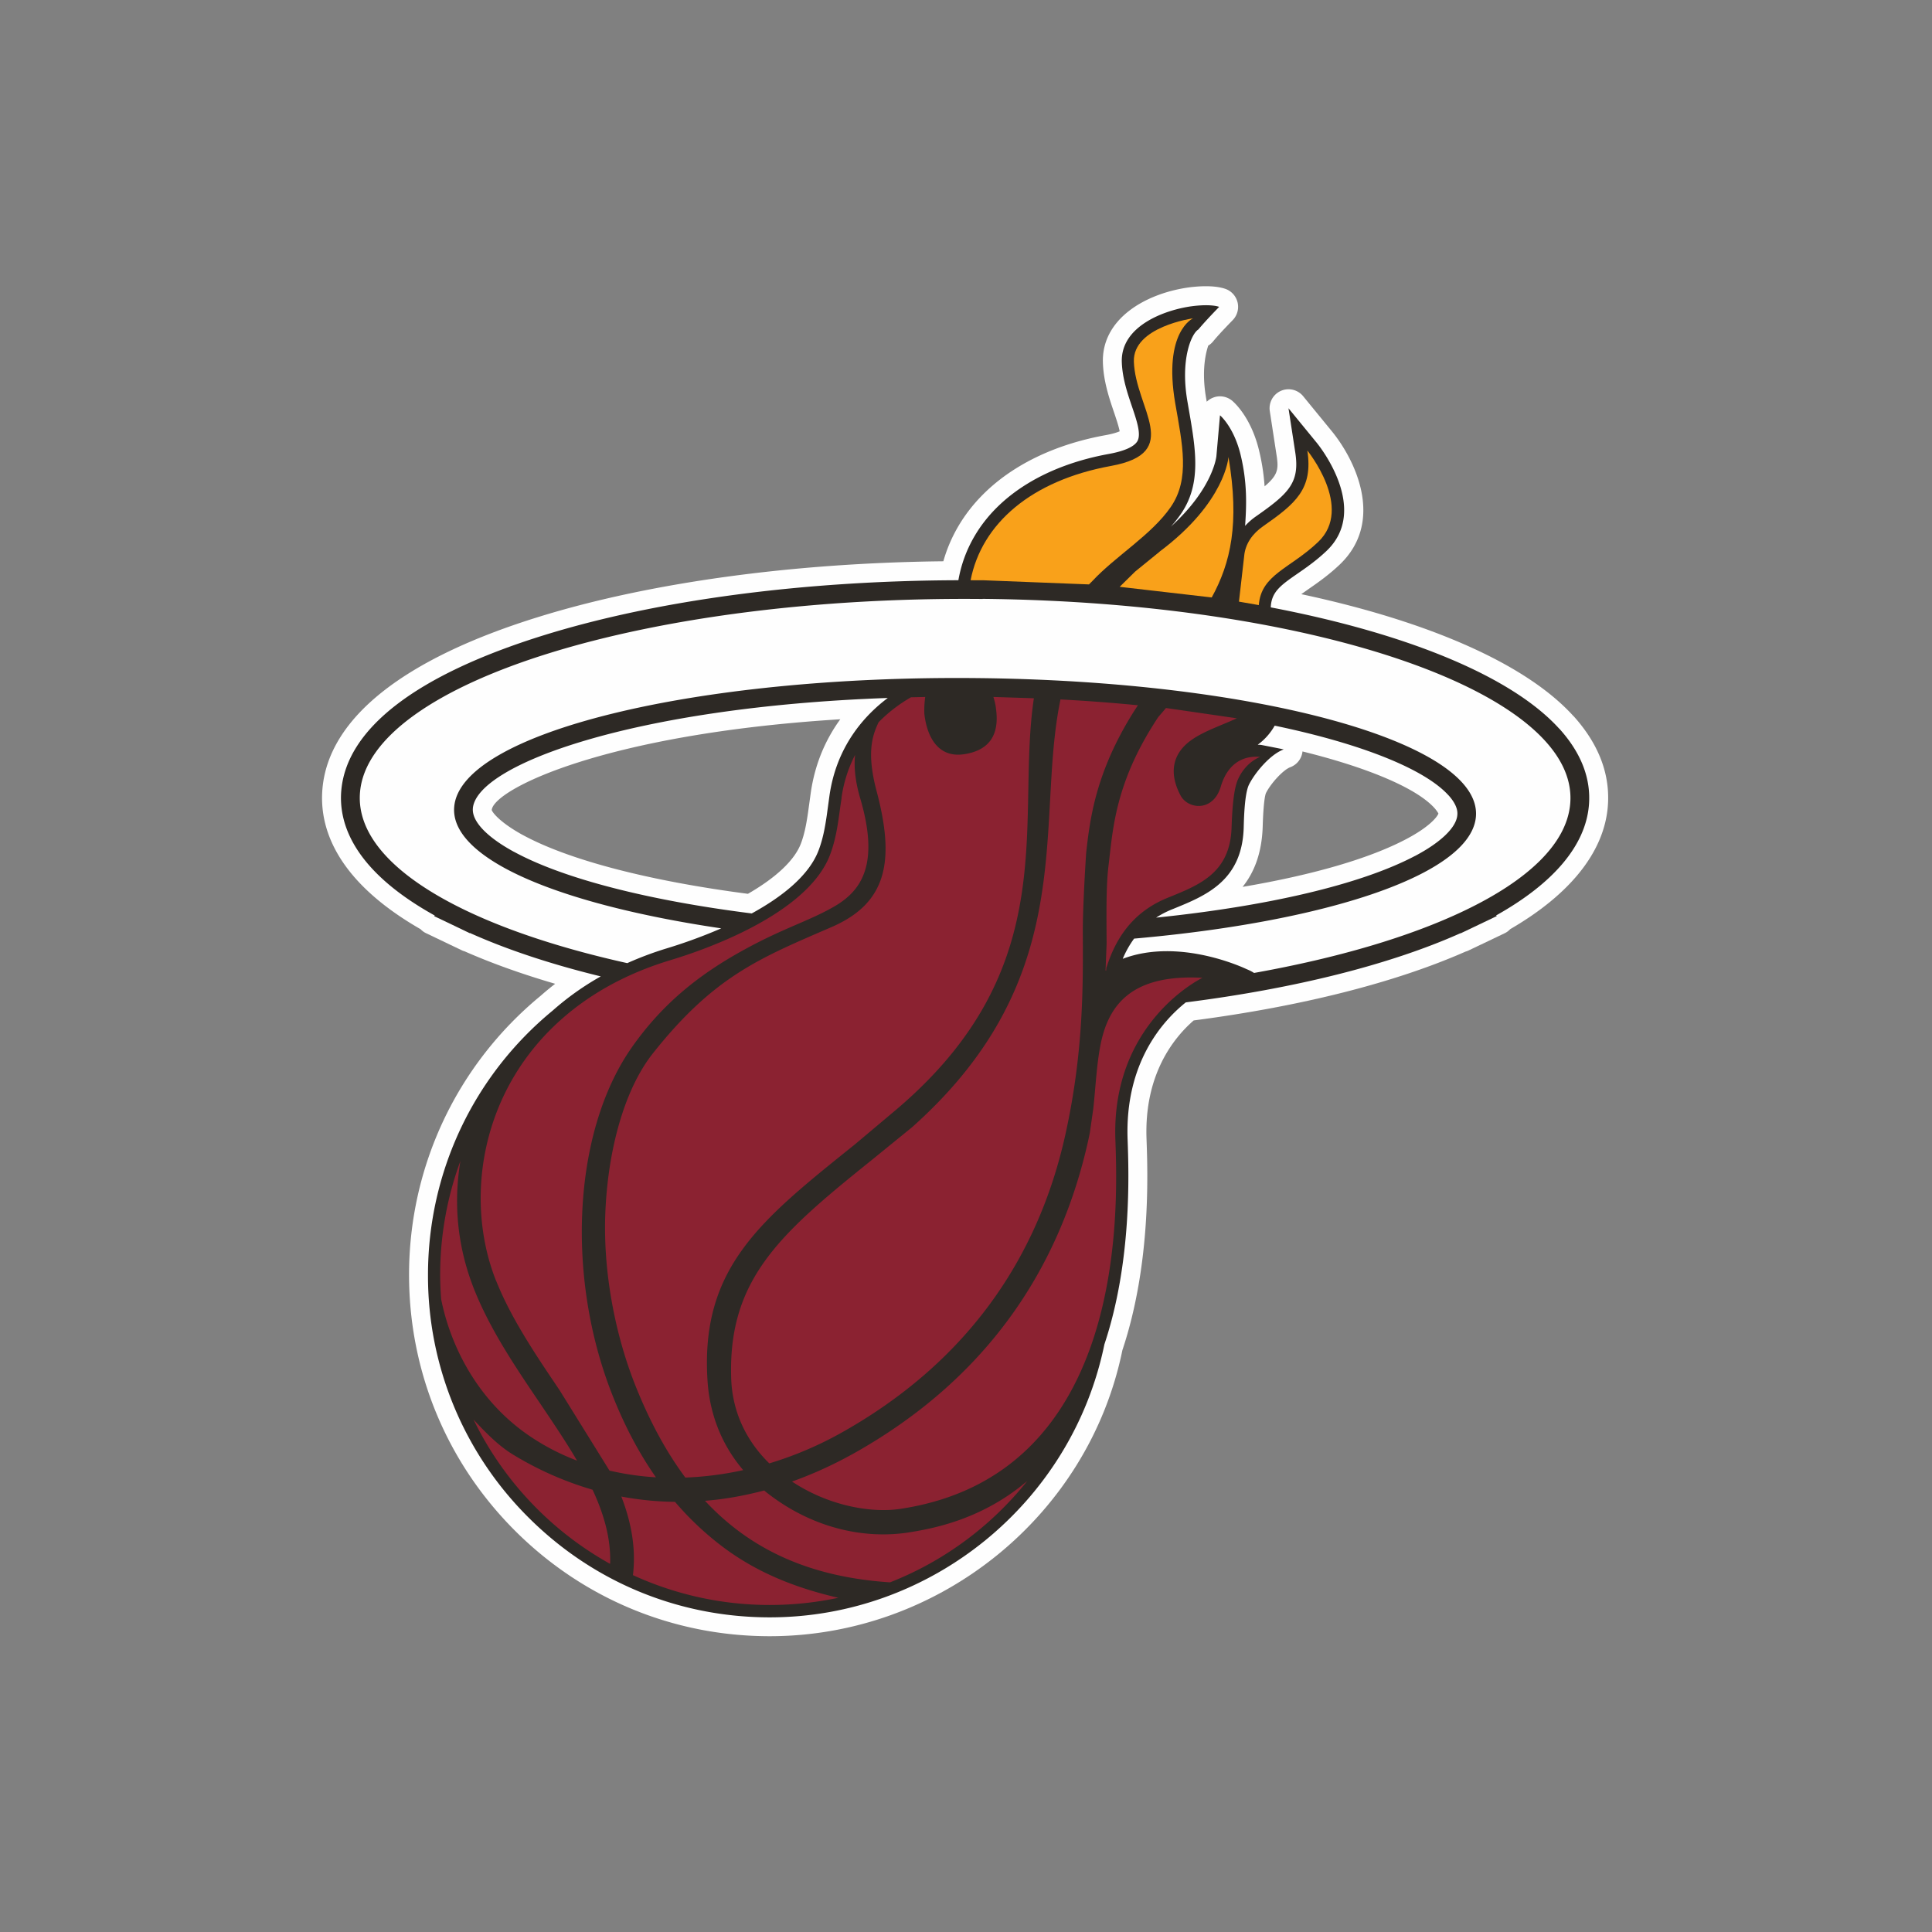
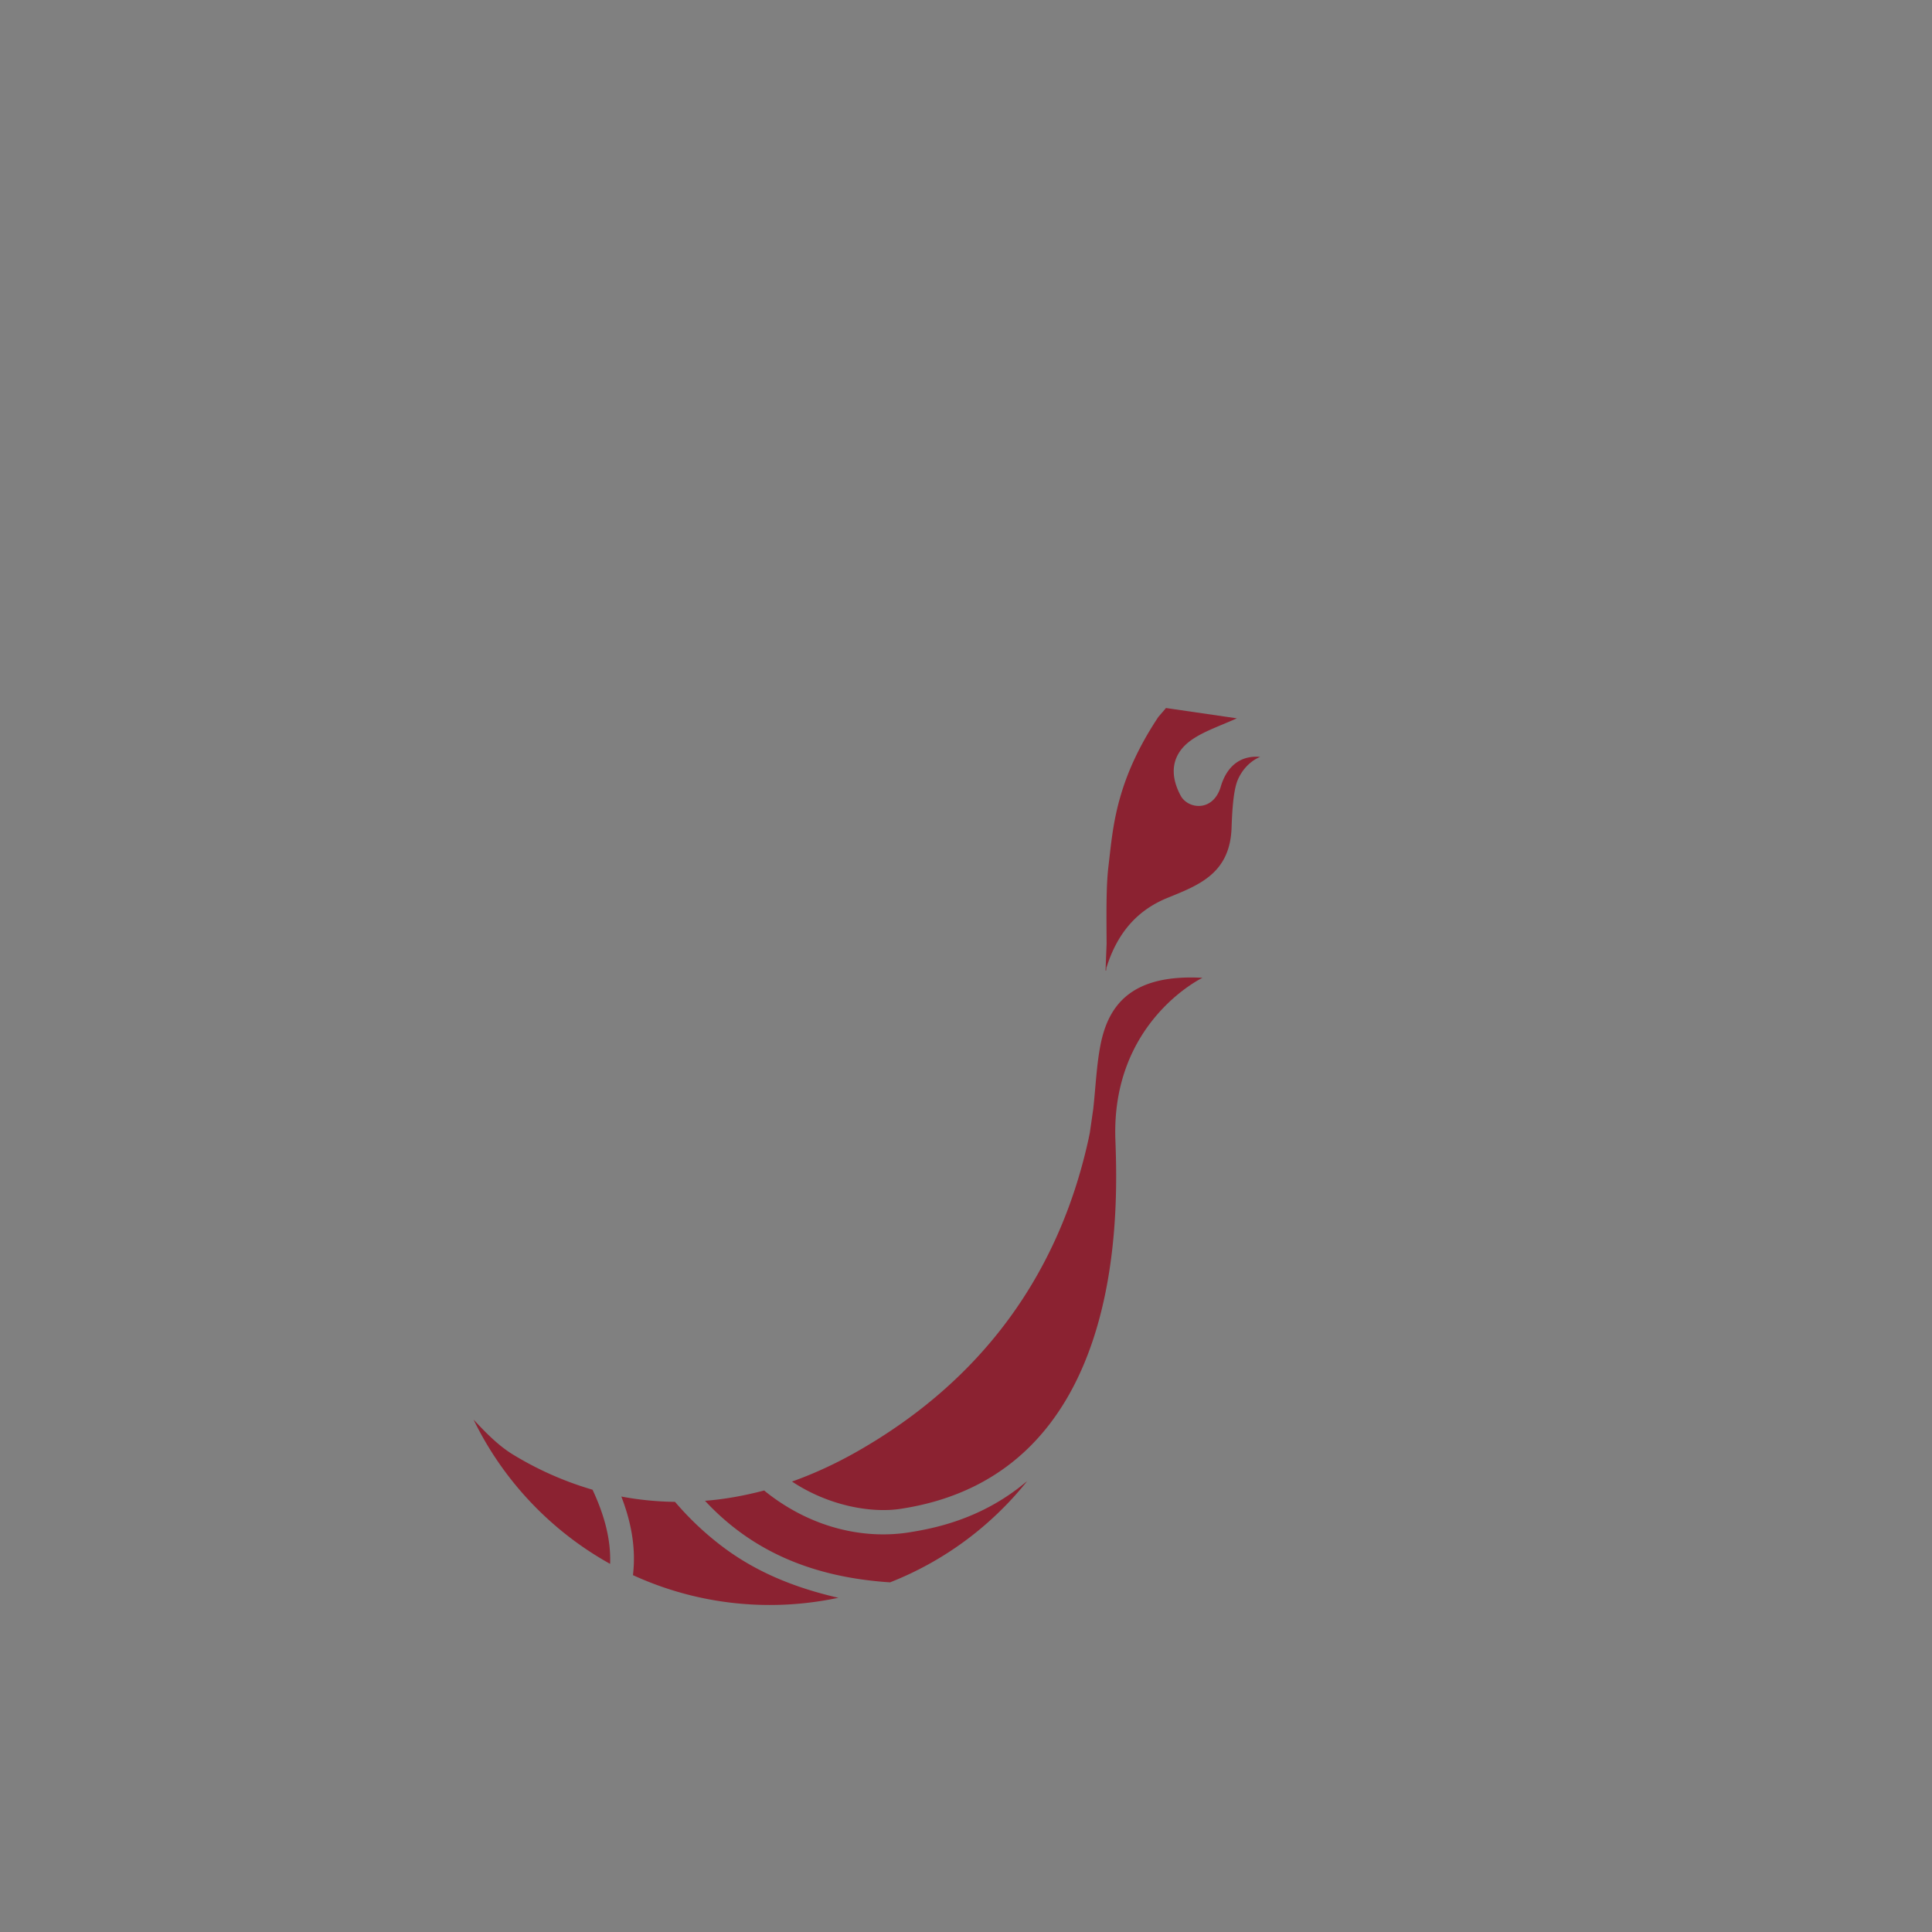
<svg xmlns="http://www.w3.org/2000/svg" width="100px" height="100px" viewBox="0 0 150 150" fill="none">
  <rect x="0" y="0" width="150" height="150" fill="#808080" stroke="none" />
-   <path d="M40.616 64.842l-.085-.044c-1.8-1-2.315-1.76-2.353-1.907.138-1.59 8.688-5.906 27.062-7.047-1.074 1.474-1.97 3.374-2.303 5.782l-.2 1.45c-.11.75-.25 1.615-.556 2.42-.49 1.285-1.91 2.63-4.112 3.9-7.703-1.005-13.888-2.62-17.453-4.553m59.55-5.272a1.47 1.47 0 0 0 .959-1.229c5.103 1.26 8.85 2.853 10.24 4.388.24.268.303.424.315.427-.062.215-.632 1.01-2.515 1.998-2.856 1.506-7.244 2.776-12.69 3.702.88-1.096 1.49-2.58 1.56-4.665.056-1.883.185-2.458.253-2.617.394-.784 1.36-1.815 1.88-2.004m21.988-3.98c-3.597-3.976-11.056-7.31-21.124-9.46l.568-.4c.69-.477 1.55-1.076 2.41-1.892 3.51-3.34 1.25-8.108-.638-10.395l-2.194-2.682a1.47 1.47 0 0 0-1.735-.413c-.606.27-.956.914-.856 1.57l.526 3.43c.162 1.055.124 1.524-.93 2.41-.06-.858-.185-1.777-.43-2.785-.626-2.6-1.95-3.746-2.097-3.87-.426-.342-1-.433-1.503-.218a1.48 1.48 0 0 0-.462.304l-.053-.304c-.438-2.552.162-3.967.165-4.05.147-.088.28-.2.385-.333.506-.62 1.512-1.64 1.518-1.647a1.48 1.48 0 0 0-.45-2.381c-.285-.124-1.14-.392-2.947-.162-3.403.472-6.788 2.46-6.68 5.84.044 1.453.5 2.794.87 3.88.15.448.362 1.073.432 1.453-.188.083-.526.197-1.097.3-5.265.958-9.326 3.478-11.44 7.088a11.63 11.63 0 0 0-1.153 2.703c-11.706.127-22.826 1.653-31.435 4.323-10.49 3.25-16.288 7.863-16.77 13.327-.256 2.856.874 7.04 7.618 10.916.12.127.262.233.426.31l2.753 1.317a1.11 1.11 0 0 0 .232.088c2.103.928 4.46 1.77 7.038 2.523a22.68 22.68 0 0 0-1.129.934c-6.49 5.343-10.215 13.24-10.215 21.66 0 7.498 2.912 14.547 8.2 19.843s12.32 8.217 19.8 8.217c13.23 0 24.765-9.407 27.382-22.204 2.23-6.678 1.97-13.763 1.874-16.424-.176-4.97 2.09-7.813 3.662-9.18 8.365-1.093 15.653-2.938 21.12-5.35a1.11 1.11 0 0 0 .232-.088l.865-.413c.012-.006.024-.01.035-.015l1.912-.914c.156-.074.294-.183.41-.307 4.647-2.697 7.262-5.965 7.574-9.47.22-2.5-.676-4.883-2.668-7.088" fill="#fefefe" />
-   <path d="M36.712 62.76c.297-3.392 12.497-7.872 32.215-8.57-1.83 1.373-4 3.775-4.535 7.64l-.2 1.462c-.132.902-.29 1.82-.638 2.732-.76 1.995-2.9 3.64-5.19 4.895-7.938-1.002-14.574-2.676-18.447-4.78h-.006c-2.12-1.152-3.285-2.38-3.197-3.377m75.744-1.02c.753.83.703 1.367.688 1.547-.082.958-1.282 2.113-3.288 3.17h-.006c-4.218 2.222-11.465 3.902-20.094 4.786a7.43 7.43 0 0 1 1.238-.642l.14-.056c2.48-1.01 5.29-2.154 5.424-6.263.02-.65.056-2.658.415-3.374.462-.92 1.647-2.346 2.69-2.723.015-.01-1.744-.35-1.744-.35-.094-.01-.182-.015-.274-.015.59-.43 1.012-.943 1.32-1.482 7.01 1.462 11.724 3.454 13.488 5.402m8.61-5.16c-3.706-4.094-11.876-7.415-22.403-9.425.047-1.21.782-1.724 2.094-2.632.685-.474 1.46-1.014 2.238-1.754 3.397-3.233-.59-8.184-.762-8.393l-2.194-2.682.526 3.43c.36 2.35-.5 3.18-3.047 4.963a4.96 4.96 0 0 0-.847.74c.106-1.568.18-3.316-.347-5.505s-1.603-3.08-1.603-3.08l-.28 3.18c-.003.018-.247 2.48-3.53 5.46a9.99 9.99 0 0 0 .782-.993c1.61-2.346 1.144-5.016.606-8.105l-.112-.65c-.553-3.22.306-5.23.86-5.56.538-.657 1.61-1.75 1.61-1.75s-.568-.253-2.147-.047c-2.053.283-5.503 1.515-5.412 4.33.038 1.238.438 2.414.788 3.45.376 1.108.732 2.16.418 2.7-.253.427-1.015.766-2.206.984-4.838.88-8.544 3.15-10.435 6.386-.626 1.07-1.044 2.216-1.253 3.42-12 .035-23.362 1.535-32.17 4.267-9.874 3.062-15.315 7.23-15.74 12.05-.226 2.537.918 6.198 7.256 9.717l-.044.047 1.8.86.953.46.015-.015c2.92 1.31 6.347 2.44 10.165 3.372a21.53 21.53 0 0 0-3.735 2.655c-6.14 5.05-9.68 12.54-9.68 20.52a26.44 26.44 0 0 0 7.771 18.803c5.012 5.022 11.674 7.786 18.762 7.786 12.544 0 23.462-8.91 25.985-21.2 2.14-6.422 1.894-13.31 1.8-15.906-.212-5.903 2.68-9.17 4.518-10.64 8.382-1.064 15.8-2.903 21.324-5.37l.01.01.894-.424 1.918-.917-.053-.05c4.444-2.487 6.926-5.41 7.203-8.526.182-2.075-.588-4.082-2.29-5.968" fill="#2d2925" />
  <g fill="#8b2231">
-     <path d="M34.25 100.862c.694 3.498 2.7 7.7 6.66 10.486a17.73 17.73 0 0 0 3.891 2.054c-.86-1.465-1.856-2.94-2.87-4.444-1.9-2.803-3.862-5.706-5.106-8.824-1.288-3.227-1.64-6.602-1.08-9.994a25.6 25.6 0 0 0-1.571 8.841 25.37 25.37 0 0 0 .076 1.88m4.274-1.41c1.174 2.938 3.08 5.753 4.92 8.48l3.876 6.245a21.31 21.31 0 0 0 3.606.522c-1.274-1.818-2.38-3.887-3.326-6.254-3.682-9.17-3.15-20.5 1.415-27.07 2.362-3.383 5.182-5.685 8.815-7.668 3.124-1.712 5.08-2.222 7.068-3.4 2.162-1.3 3.318-3.45 1.897-8.296-.418-1.415-.5-2.532-.406-3.4a10.38 10.38 0 0 0-1.059 3.363l.012-.012c-.224 1.37-.318 2.876-.9 4.412-1.912 5.016-11.168 7.8-12.388 8.172-3.512 1.06-6.326 2.682-8.518 4.64-6.338 5.65-7.47 14.126-5.012 20.28M77.13 54.12c.094.3.17.616.2.917.24 1.754-.288 3.168-2.432 3.513-2.2.357-2.962-1.568-3.132-3.14a7.5 7.5 0 0 1 .068-1.297l-1.106.024a11.56 11.56 0 0 0-2.515 1.939c-.44.95-.974 2.26-.156 5.337 1.44 5.426.83 8.7-3.518 10.574-5.544 2.4-9.085 3.793-13.838 9.782-2.262 2.85-3.497 7.57-3.7 12.325-.197 4.612.75 9.54 2.37 13.577 1.085 2.703 2.353 5.05 3.84 7.047a25.4 25.4 0 0 0 4.491-.578c-1.65-1.94-2.6-4.297-2.77-6.943-.568-8.797 4.162-12.5 11.438-18.343l3.256-2.738C82.63 75.06 78.84 63.814 80.27 54.212l-3.138-.1m5.205.184c-.397 1.92-.576 3.92-.703 5.992-.515 8.364-.265 17.833-10.83 27.237l-3.197 2.6c-7.07 5.682-11.115 9.23-10.835 16.958.1 2.55 1.165 4.78 2.956 6.534 1.976-.595 3.932-1.426 5.812-2.5 9.2-5.225 14.974-13.038 17.182-23.06 1.4-6.336 1.37-11.5 1.347-15.635-.012-2.095.26-6.204.26-6.204.294-2.593.712-6.23 3.715-10.996l.303-.466a135.01 135.01 0 0 0-6.009-.451" />
    <path d="M85.43 81.194v-.032c0 .015-.003.032-.003.047-.288 1.5-.362 3.186-.544 4.866l-.268 1.868-.103.5c-2.32 10.554-8.326 18.77-17.985 24.264-1.66.943-3.344 1.718-5.035 2.32 2.832 1.883 6.135 2.464 8.406 2.122 8.674-1.306 12.9-6.976 14.935-13.04 2.088-6.224 1.865-12.867 1.765-15.617-.33-9.186 6.762-12.575 6.762-12.575-5.515-.3-7.324 2.107-7.93 5.27m-5.792 33.893c-3.547 2.97-7.37 3.622-9.1 3.9-3.415.525-7.46-.3-11.035-3.115-.06-.047-.115-.097-.17-.144-1.532.4-3.068.684-4.597.8 3.5 3.766 8.1 5.906 14.288 6.327.026 0 .056.003.08.003h.006c4.206-1.653 7.87-4.388 10.65-7.87-.038.035-.074.065-.112.097m-32.278 6.327c.068-1.936-.476-3.84-1.365-5.744a25.59 25.59 0 0 1-6.2-2.744c-1.126-.687-2.14-1.736-3.038-2.7 2.294 4.73 6.015 8.653 10.603 11.202v-.003zm17.688 2.64c-3.46-.802-6.418-2.03-9.015-4.002a23.32 23.32 0 0 1-3.635-3.439 24.11 24.11 0 0 1-4.168-.413c.765 1.978 1.15 3.993.903 6.1v.003c3.238 1.482 6.832 2.316 10.626 2.316a25.58 25.58 0 0 0 5.326-.56c-.015-.003-.026-.012-.038-.015m29.725-62.963c-.597 1.998-2.56 1.762-3.126.684-.903-1.703-.562-3.02.38-3.92s2.476-1.38 3.968-2.054c.01-.006.015-.01.02-.012l-5.5-.8-.08.1-.512.595c-3.085 4.65-3.47 8.096-3.774 10.745l-.094.816c-.17 1.4-.162 3.145-.153 5.172l.006.86-.082 2.087c.018.006.03.01.044.012.024-.283.035-.392.032-.248.874-2.785 2.476-4.48 4.735-5.4 2.447-.993 4.862-1.9 4.974-5.47.05-1.485.16-2.974.497-3.73.618-1.376 1.724-1.742 1.724-1.742-1.188-.115-2.485.383-3.06 2.302" />
  </g>
-   <path d="M97.733 46.98c.18-2.38 2.43-2.826 4.606-4.9 2.797-2.658-.838-7.1-.838-7.1.46 2.985-.92 4.126-3.444 5.885-.8.56-1.382 1.344-1.462 2.33l-.403 3.516 1.54.268m-7.698-4.147l-1.9 1.544-1.203 1.185 7.147.825c1.47-2.682 2.174-5.726 1.3-10.907 0 0-.203 3.5-5.353 7.353m-13.73 2.218l8.253.324.268-.268c1.806-1.94 4.594-3.578 6.088-5.753s.9-4.836.338-8.057c-.95-5.552 1.385-6.58 1.385-6.58s-4.682.645-4.594 3.36c.12 3.643 3.868 7.07-1.776 8.1-6.194 1.13-10.044 4.486-10.9 8.874l.93.003" fill="#f9a11a" />
-   <path d="M76.3 46.505c-25.947-.256-47.594 6.454-48.347 14.99-.3 3.398 2.762 6.575 8.194 9.183 3.36 1.612 7.62 3.003 12.553 4.1.985-.44 2.018-.83 3.106-1.16.86-.26 2.444-.78 4.19-1.54C48.722 71 42.84 69.378 39.222 67.418c-2.67-1.45-4.11-3.077-3.956-4.786.506-5.73 18.67-10.2 40.576-9.985s39.253 5.037 38.747 10.77c-.138 1.56-1.585 3.027-4.062 4.332-4.576 2.408-12.66 4.262-22.476 5.125a7.66 7.66 0 0 0-.882 1.568c4.465-1.698 9.61.8 9.61.8s.344.133.585.298c6.515-1.164 12.112-2.82 16.306-4.824 4.962-2.367 7.97-5.216 8.24-8.305.753-8.532-19.67-15.66-45.62-15.915" fill="#fefefe" />
</svg>